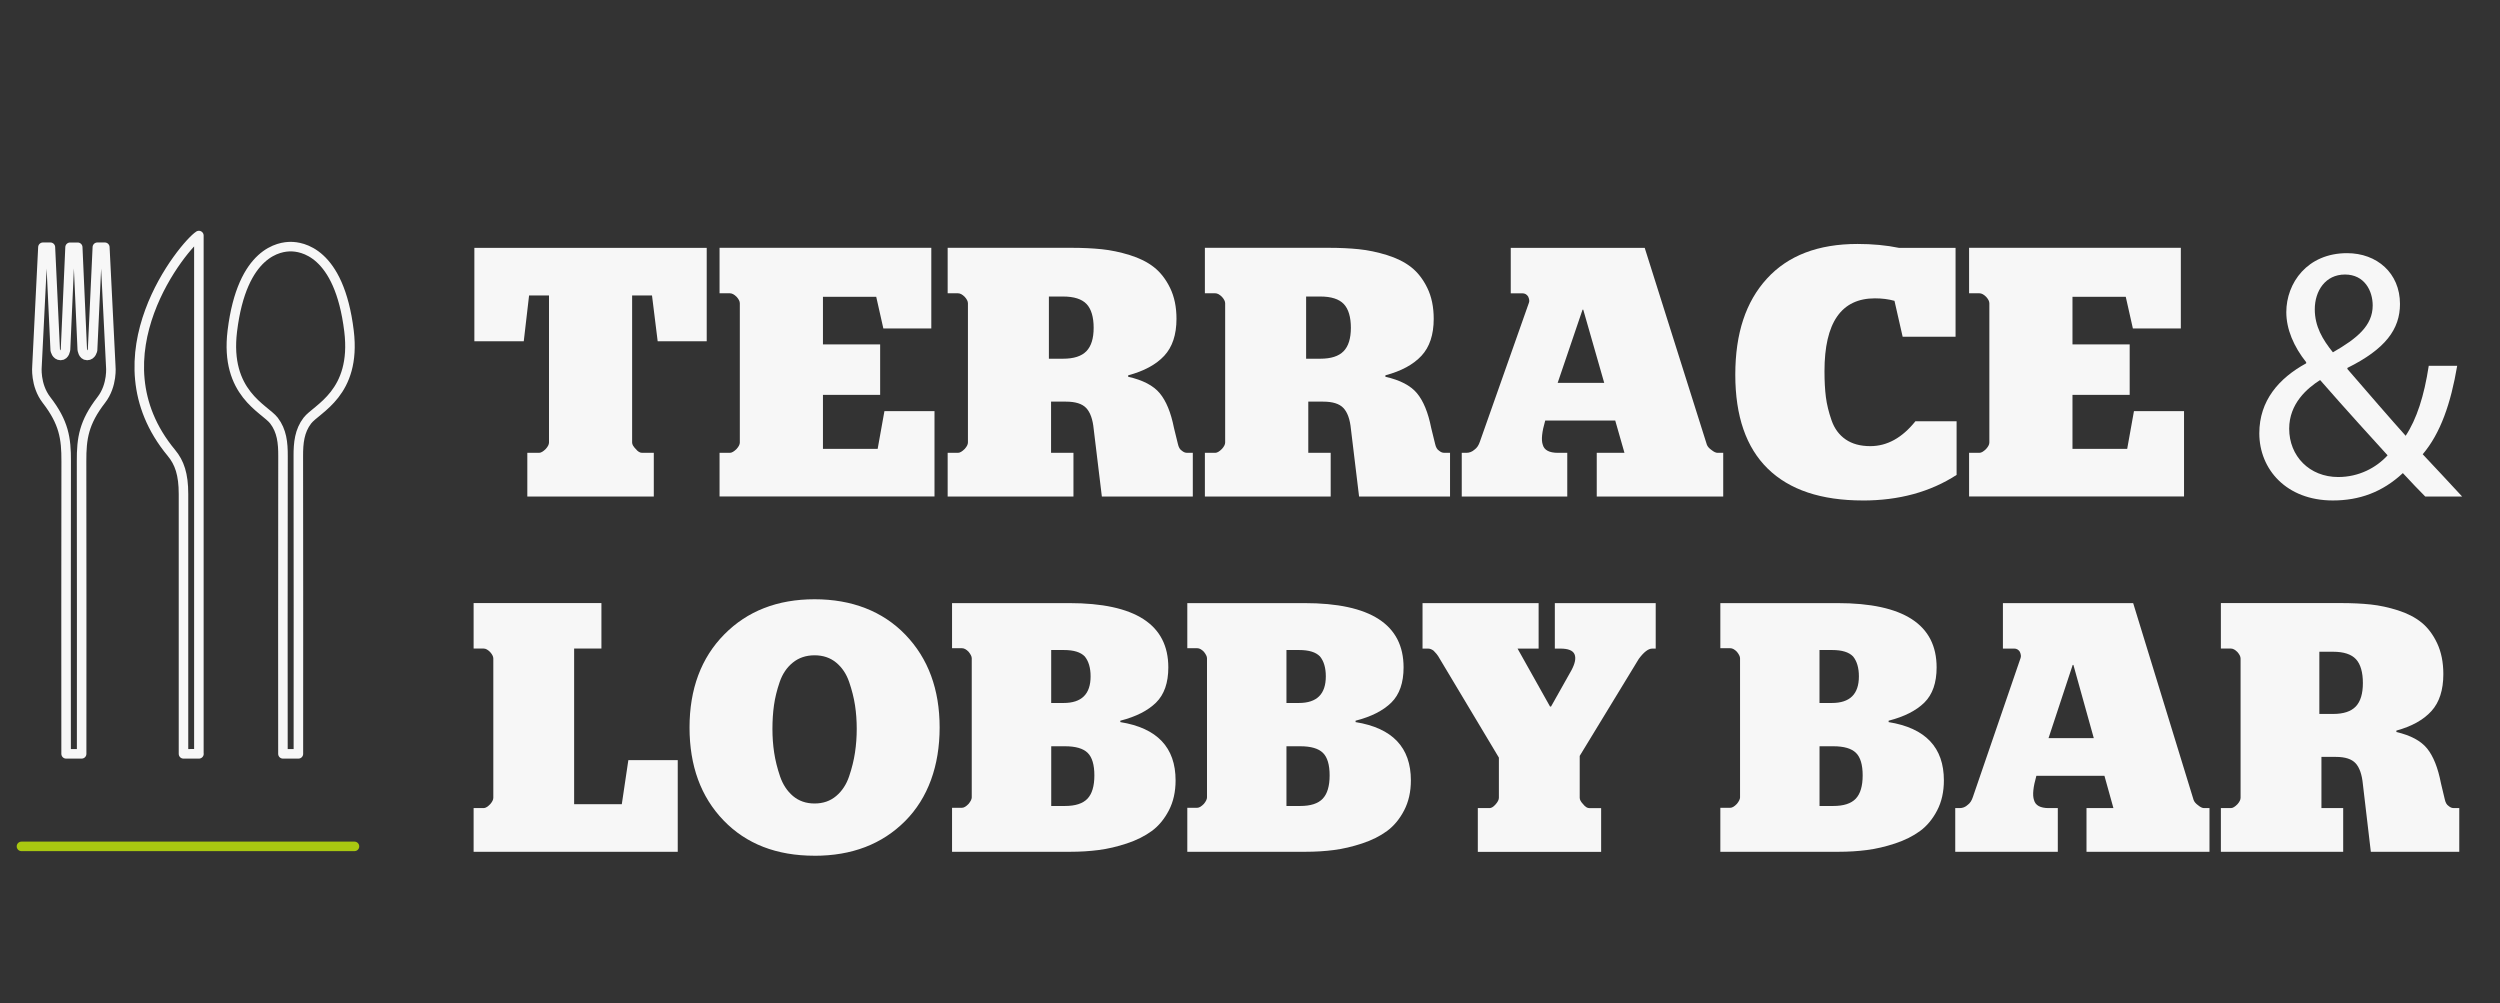
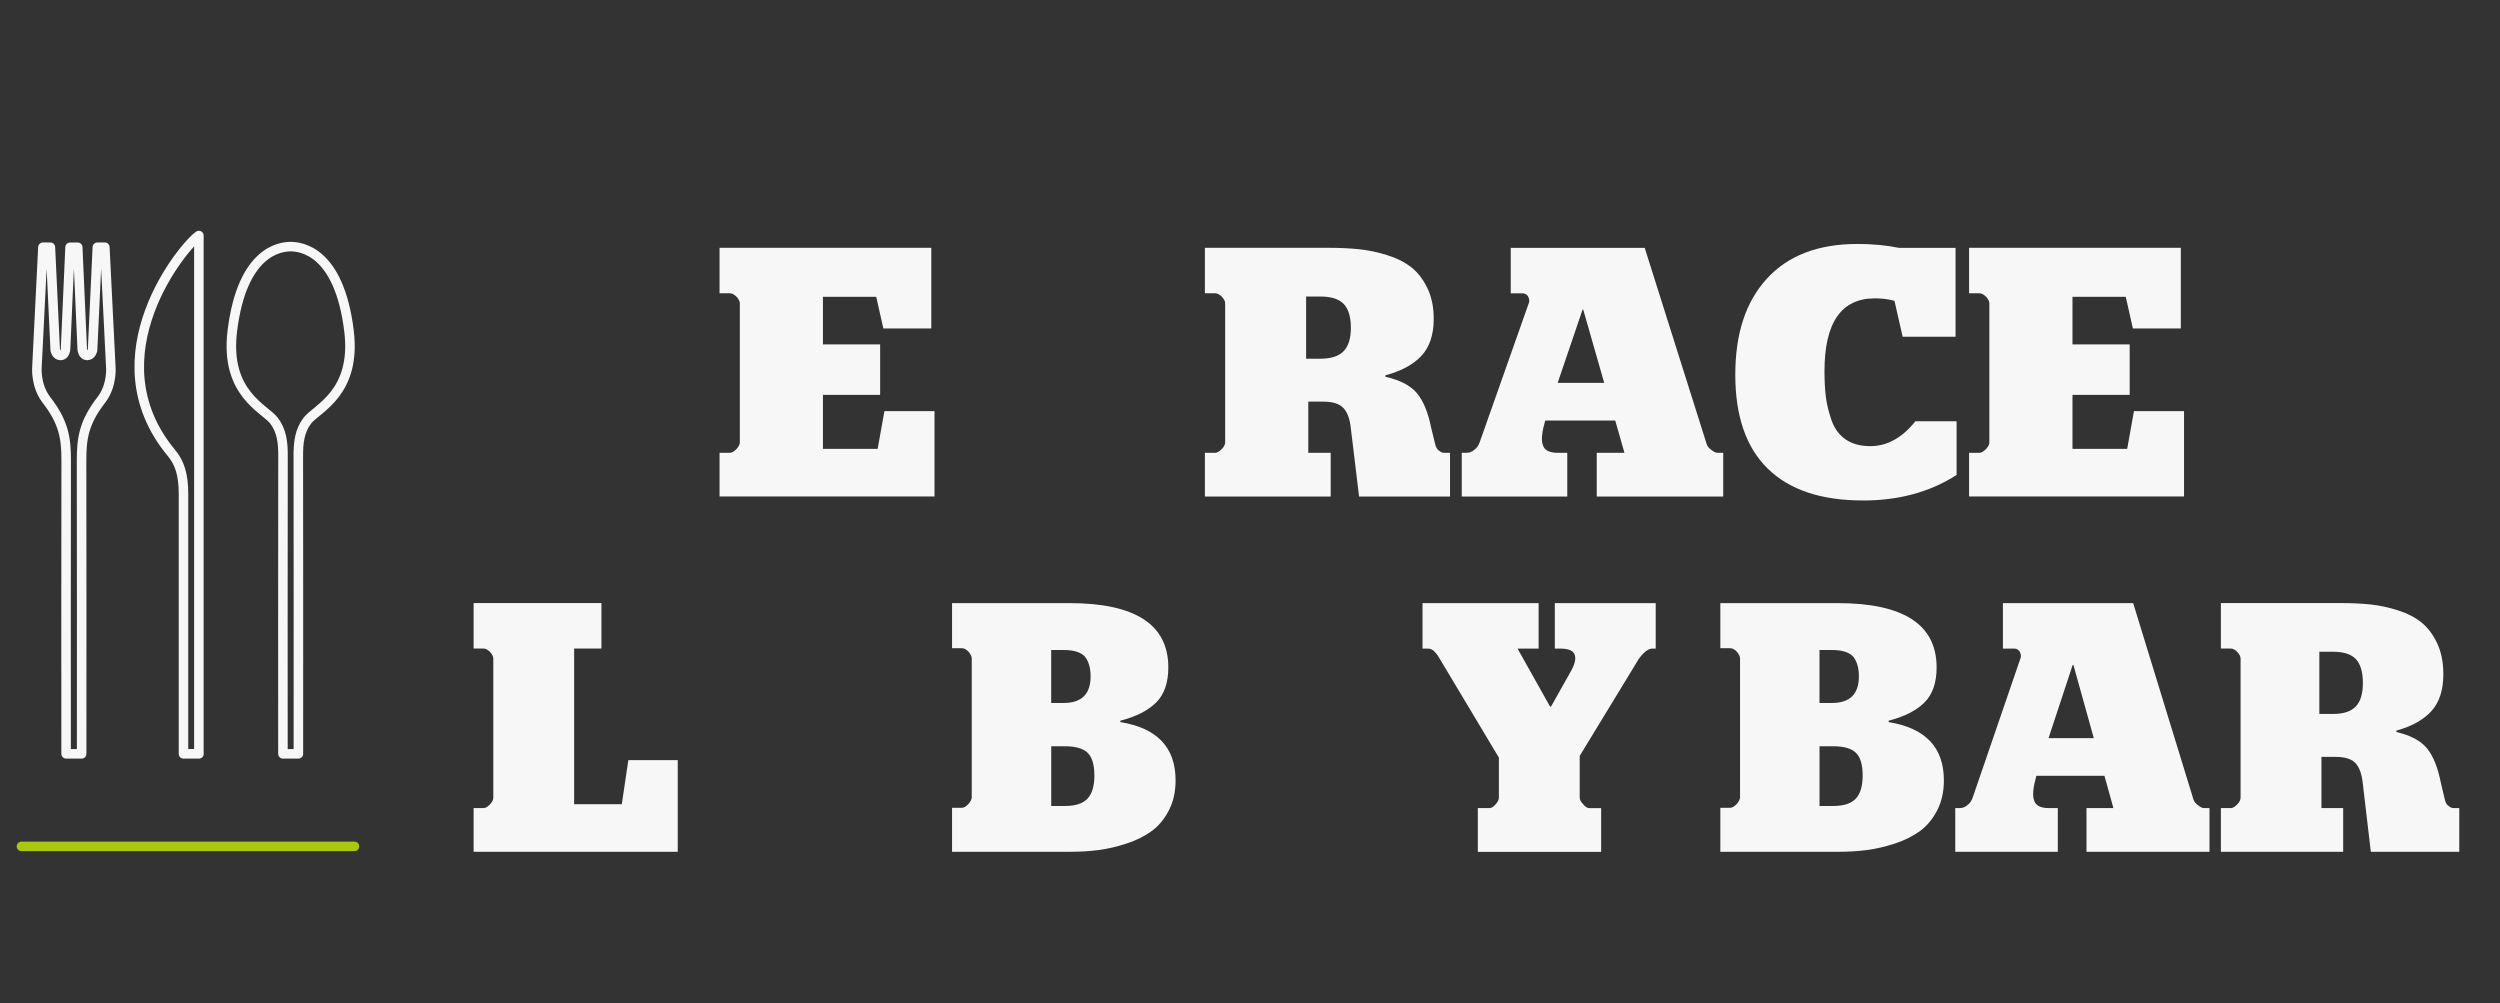
<svg xmlns="http://www.w3.org/2000/svg" id="Layer_1" data-name="Layer 1" viewBox="0 0 695.4 279">
  <rect x="0" y="0" width="695.4" height="279" fill="#333333" stroke="none" />
  <defs>
    <style>
      .cls-1 {
        stroke: #f7f7f7;
        stroke-linejoin: round;
      }

      .cls-1, .cls-2 {
        fill: none;
        stroke-linecap: round;
        stroke-width: 2.65px;
      }

      .cls-2 {
        stroke: #a9c810;
      }

      .cls-3 {
        fill: #f7f7f7;
      }
    </style>
  </defs>
  <g>
-     <path class="cls-3" d="M146.68,138.12v-12.16h3.26c.53,0,1.15-.36,1.88-1.09.59-.66.89-1.25.89-1.78v-40.91h-5.54l-1.48,12.75h-13.74v-25.99h64.63v25.99h-13.64l-1.58-12.75h-5.53v40.91c0,.53.33,1.12.99,1.78.59.73,1.18,1.09,1.78,1.09h3.26v12.16h-35.18Z" />
    <path class="cls-3" d="M200.15,138.12v-12.16h2.87c.53,0,1.15-.36,1.88-1.09.59-.66.89-1.25.89-1.78v-38.74c0-.53-.3-1.12-.89-1.78-.66-.66-1.28-.99-1.88-.99h-2.87v-12.65h58.9v22.43h-13.34l-1.98-8.8h-14.82v13.24h15.91v14.03h-15.91v15.02h15.22l1.88-10.48h13.93v23.72h-59.79Z" />
-     <path class="cls-3" d="M263.6,138.12v-12.16h2.87c.53,0,1.15-.36,1.88-1.09.59-.66.89-1.25.89-1.78v-38.74c0-.53-.3-1.12-.89-1.78-.66-.66-1.28-.99-1.88-.99h-2.87v-12.65h34.39c3.1,0,5.91.13,8.45.39,2.54.26,5.14.81,7.81,1.63,2.67.83,4.91,1.94,6.72,3.36,1.81,1.42,3.31,3.34,4.5,5.78,1.19,2.44,1.78,5.3,1.78,8.6,0,4.41-1.14,7.84-3.41,10.28s-5.62,4.25-10.03,5.43v.4c4.08.92,7.02,2.45,8.79,4.59,1.78,2.14,3.1,5.35,3.95,9.64l1.09,4.45c.2.92.56,1.55,1.09,1.88.46.39.92.59,1.38.59h1.68v12.16h-25.3l-2.27-18.78c-.26-2.7-.96-4.64-2.08-5.83-1.12-1.19-3-1.78-5.63-1.78h-4.15v14.23h6.23v12.16h-34.99ZM291.76,82.49v17.29h3.95c2.96,0,5.12-.69,6.47-2.08,1.35-1.38,2.03-3.56,2.03-6.52s-.66-5.24-1.98-6.62c-1.32-1.38-3.49-2.08-6.52-2.08h-3.95Z" />
    <path class="cls-3" d="M335.15,138.12v-12.16h2.87c.53,0,1.15-.36,1.88-1.09.59-.66.89-1.25.89-1.78v-38.74c0-.53-.3-1.12-.89-1.78-.66-.66-1.28-.99-1.88-.99h-2.87v-12.65h34.39c3.1,0,5.91.13,8.45.39,2.54.26,5.14.81,7.81,1.63,2.67.83,4.91,1.94,6.72,3.36,1.81,1.42,3.31,3.34,4.5,5.78,1.19,2.44,1.78,5.3,1.78,8.6,0,4.41-1.14,7.84-3.41,10.28-2.27,2.44-5.62,4.25-10.03,5.43v.4c4.08.92,7.02,2.45,8.79,4.59,1.78,2.14,3.1,5.35,3.95,9.64l1.09,4.45c.2.92.56,1.55,1.09,1.88.46.39.92.59,1.38.59h1.68v12.16h-25.3l-2.27-18.78c-.26-2.7-.96-4.64-2.08-5.83-1.12-1.19-3-1.78-5.63-1.78h-4.15v14.23h6.23v12.16h-34.99ZM363.31,82.49v17.29h3.95c2.96,0,5.12-.69,6.47-2.08,1.35-1.38,2.03-3.56,2.03-6.52s-.66-5.24-1.98-6.62c-1.32-1.38-3.49-2.08-6.52-2.08h-3.95Z" />
    <path class="cls-3" d="M406.6,138.12v-12.16h1.28c.86,0,1.61-.3,2.27-.89.66-.46,1.15-1.19,1.48-2.17l13.64-38.64c.2-.46.13-1.05-.2-1.78-.39-.59-.92-.89-1.58-.89h-3.26v-12.65h37.26l17.29,54.75c.2.53.63,1.02,1.29,1.48.66.53,1.22.79,1.68.79h1.58v12.16h-35.18v-12.16h7.71l-2.57-8.99h-19.47c-.92,3.16-1.15,5.4-.69,6.72.39,1.52,1.81,2.27,4.25,2.27h2.57v12.16h-29.35ZM440.2,86.14l-6.92,20.36h12.95l-5.83-20.36h-.2Z" />
    <path class="cls-3" d="M518.17,139.21c-11.6,0-20.41-2.95-26.44-8.84-6.03-5.9-9.04-14.61-9.04-26.14s2.93-20.31,8.8-26.73c5.86-6.42,14.26-9.64,25.2-9.64,4.15,0,8.01.36,11.56,1.09h15.71v24.71h-14.72l-2.27-9.98c-1.65-.46-3.46-.69-5.44-.69-9.36,0-14.03,6.75-14.03,20.26,0,2.77.13,5.17.39,7.21.26,2.04.79,4.2,1.58,6.47.79,2.27,2.09,4.04,3.9,5.29s4.1,1.88,6.87,1.88c4.68,0,8.86-2.31,12.55-6.92h11.46v14.92c-7.31,4.74-16.01,7.12-26.09,7.12Z" />
    <path class="cls-3" d="M547.72,138.12v-12.16h2.87c.53,0,1.15-.36,1.88-1.09.59-.66.89-1.25.89-1.78v-38.74c0-.53-.3-1.12-.89-1.78-.66-.66-1.28-.99-1.88-.99h-2.87v-12.65h58.9v22.43h-13.34l-1.98-8.8h-14.82v13.24h15.91v14.03h-15.91v15.02h15.22l1.88-10.48h13.93v23.72h-59.79Z" />
-     <path class="cls-3" d="M674.61,138.12c-1.88-1.88-3.66-3.76-6.23-6.52-5.73,5.34-12.15,7.61-19.47,7.61-12.95,0-20.46-8.7-20.46-18.68,0-9.09,5.44-15.32,13.04-19.47v-.3c-3.46-4.35-5.53-9.19-5.53-13.93,0-8.1,5.83-16.41,16.9-16.41,8.3,0,14.72,5.54,14.72,14.13,0,7.02-4.05,12.55-14.63,17.79v.3c5.63,6.52,11.96,13.84,16.21,18.58,3.06-4.64,5.14-11.07,6.42-19.47h7.91c-1.78,10.48-4.64,18.78-9.59,24.61,3.56,3.76,7.02,7.51,10.97,11.76h-10.28ZM664.14,126.66c-3.95-4.35-11.36-12.45-18.78-20.95-3.56,2.27-8.6,6.52-8.6,13.54,0,7.61,5.63,13.44,13.64,13.44,5.73,0,10.57-2.57,13.73-6.03ZM643.88,86.04c0,4.74,2.17,8.4,5.04,11.96,6.72-3.85,11.07-7.41,11.07-13.04,0-4.05-2.27-8.6-7.71-8.6s-8.4,4.55-8.4,9.69Z" />
  </g>
  <g>
    <path class="cls-3" d="M131.74,236.94v-12.16h2.79c.51,0,1.12-.36,1.82-1.09.58-.66.87-1.25.87-1.78v-38.74c0-.53-.29-1.12-.87-1.78-.64-.66-1.25-.99-1.82-.99h-2.79v-12.65h35.55v12.65h-7.59v43.29h13.26l1.82-12.25h13.74v25.5h-56.79Z" />
-     <path class="cls-3" d="M226.58,238.03c-10.57,0-19.01-3.28-25.32-9.83-6.31-6.55-9.46-15.17-9.46-25.84s3.22-19.37,9.66-25.89c6.44-6.52,14.81-9.78,25.13-9.78s18.93,3.3,25.27,9.88c6.34,6.59,9.51,15.19,9.51,25.79s-3.2,19.62-9.61,26.04c-6.41,6.42-14.8,9.64-25.18,9.64ZM220.57,221.42c1.64,1.38,3.64,2.08,6.01,2.08s4.37-.69,6.01-2.08c1.64-1.38,2.84-3.21,3.61-5.49.77-2.27,1.31-4.48,1.63-6.62.32-2.14.48-4.33.48-6.57s-.16-4.5-.48-6.57c-.32-2.08-.86-4.23-1.63-6.47s-1.97-4.04-3.61-5.39c-1.63-1.35-3.64-2.03-6.01-2.03s-4.39.68-6.05,2.03c-1.67,1.35-2.88,3.15-3.65,5.39s-1.3,4.4-1.59,6.47c-.29,2.08-.43,4.27-.43,6.57s.16,4.51.48,6.62c.32,2.11.86,4.3,1.63,6.57.77,2.27,1.97,4.1,3.6,5.49Z" />
    <path class="cls-3" d="M264.82,236.94v-12.25h2.79c.51,0,1.12-.36,1.82-1.09.58-.72.87-1.32.87-1.78v-38.74c0-.46-.29-1.05-.87-1.78-.64-.66-1.25-.99-1.82-.99h-2.79v-12.55h32.58c18.38,0,27.58,5.96,27.58,17.89,0,4.28-1.14,7.54-3.41,9.78s-5.59,3.92-9.94,5.04v.39c10.25,1.65,15.37,7.05,15.37,16.21,0,3.16-.62,5.95-1.87,8.35s-2.83,4.32-4.76,5.73-4.23,2.57-6.92,3.46c-2.69.89-5.3,1.5-7.83,1.83-2.53.33-5.17.49-7.93.49h-32.86ZM292.4,180.81v14.73h3.46c5,0,7.5-2.47,7.5-7.41,0-2.37-.55-4.22-1.63-5.54-1.15-1.19-3.08-1.78-5.77-1.78h-3.56ZM292.4,224.19h3.84c2.88,0,4.96-.67,6.25-2.03,1.28-1.35,1.92-3.51,1.92-6.47s-.62-5.06-1.87-6.28c-1.25-1.22-3.35-1.83-6.29-1.83h-3.84v16.6Z" />
-     <path class="cls-3" d="M330.26,236.94v-12.25h2.79c.51,0,1.12-.36,1.83-1.09.58-.72.86-1.32.86-1.78v-38.74c0-.46-.29-1.05-.86-1.78-.64-.66-1.25-.99-1.83-.99h-2.79v-12.55h32.58c18.39,0,27.58,5.96,27.58,17.89,0,4.28-1.14,7.54-3.41,9.78s-5.59,3.92-9.94,5.04v.39c10.25,1.65,15.38,7.05,15.38,16.21,0,3.16-.63,5.95-1.88,8.35-1.25,2.4-2.83,4.32-4.76,5.73-1.92,1.42-4.23,2.57-6.92,3.46-2.69.89-5.3,1.5-7.83,1.83-2.53.33-5.17.49-7.93.49h-32.87ZM357.84,180.81v14.73h3.46c5,0,7.49-2.47,7.49-7.41,0-2.37-.54-4.22-1.63-5.54-1.15-1.19-3.07-1.78-5.77-1.78h-3.56ZM357.84,224.19h3.85c2.88,0,4.96-.67,6.24-2.03,1.28-1.35,1.92-3.51,1.92-6.47s-.62-5.06-1.87-6.28c-1.25-1.22-3.35-1.83-6.29-1.83h-3.85v16.6Z" />
    <path class="cls-3" d="M411.07,236.94v-12.16h3.27c.51,0,1.07-.35,1.68-1.04.61-.69.91-1.3.91-1.83v-11.17l-16.91-28.26c-.19-.33-.61-.82-1.25-1.48-.51-.39-1.02-.59-1.54-.59h-1.54v-12.65h32.29v12.65h-5.86l9.03,16.11h.29l5.67-10.08c1.02-1.91,1.31-3.39.86-4.45-.45-1.05-1.76-1.58-3.94-1.58h-1.54v-12.65h28.06v12.65h-.96c-1.09,0-2.34.96-3.75,2.87l-16.43,26.98v11.66c0,.53.32,1.12.96,1.78.57.73,1.15,1.09,1.73,1.09h3.27v12.16h-34.3Z" />
    <path class="cls-3" d="M478.53,236.94v-12.25h2.79c.51,0,1.12-.36,1.82-1.09.58-.72.87-1.32.87-1.78v-38.74c0-.46-.29-1.05-.87-1.78-.64-.66-1.25-.99-1.82-.99h-2.79v-12.55h32.58c18.38,0,27.58,5.96,27.58,17.89,0,4.28-1.14,7.54-3.41,9.78s-5.59,3.92-9.94,5.04v.39c10.25,1.65,15.37,7.05,15.37,16.21,0,3.16-.62,5.95-1.87,8.35s-2.83,4.32-4.76,5.73-4.23,2.57-6.92,3.46c-2.69.89-5.3,1.5-7.83,1.83-2.53.33-5.17.49-7.93.49h-32.86ZM506.11,180.81v14.73h3.46c5,0,7.5-2.47,7.5-7.41,0-2.37-.55-4.22-1.63-5.54-1.15-1.19-3.08-1.78-5.77-1.78h-3.56ZM506.11,224.19h3.84c2.88,0,4.96-.67,6.25-2.03,1.28-1.35,1.92-3.51,1.92-6.47s-.62-5.06-1.87-6.28c-1.25-1.22-3.35-1.83-6.29-1.83h-3.84v16.6Z" />
    <path class="cls-3" d="M543.87,236.94v-12.16h1.25c.83,0,1.57-.3,2.21-.89.64-.46,1.12-1.19,1.44-2.17l13.26-38.64c.19-.46.13-1.05-.19-1.78-.39-.59-.9-.89-1.54-.89h-3.17v-12.65h36.23l16.81,54.75c.19.53.61,1.02,1.25,1.48.64.53,1.19.79,1.63.79h1.54v12.16h-34.21v-12.16h7.49l-2.5-8.99h-18.93c-.9,3.16-1.12,5.4-.67,6.72.39,1.52,1.76,2.27,4.13,2.27h2.5v12.16h-28.54ZM576.54,184.96l-6.72,20.36h12.59l-5.67-20.36h-.19Z" />
    <path class="cls-3" d="M617.76,236.94v-12.16h2.79c.51,0,1.12-.36,1.83-1.09.58-.66.86-1.25.86-1.78v-38.74c0-.53-.29-1.12-.86-1.78-.64-.66-1.25-.99-1.83-.99h-2.79v-12.65h33.44c3.01,0,5.75.13,8.22.39,2.47.26,5,.81,7.59,1.63,2.6.83,4.77,1.94,6.53,3.36,1.76,1.42,3.22,3.34,4.37,5.78,1.15,2.44,1.73,5.3,1.73,8.6,0,4.41-1.1,7.84-3.31,10.28s-5.46,4.25-9.75,5.43v.4c3.97.92,6.82,2.45,8.55,4.59,1.73,2.14,3.01,5.35,3.84,9.64l1.06,4.45c.19.92.54,1.55,1.06,1.88.45.39.9.59,1.35.59h1.63v12.16h-24.6l-2.21-18.78c-.26-2.7-.93-4.64-2.02-5.83-1.09-1.19-2.91-1.78-5.48-1.78h-4.03v14.23h6.05v12.16h-34.02ZM645.15,181.3v17.29h3.84c2.88,0,4.98-.69,6.3-2.08,1.31-1.38,1.97-3.56,1.97-6.52s-.64-5.24-1.92-6.62c-1.28-1.38-3.4-2.08-6.34-2.08h-3.84Z" />
  </g>
  <path class="cls-1" d="M55.34,209.69h-4.3v-72.28c0-5.49-1.11-8.72-3.37-11.44-22.28-26.87,3.64-57.88,7.65-60.45v144.15c-.98,0-2.92,0-3.89.01M83,209.69c0-12.43.04-69.65-.02-82.79-.02-3.75.33-7.05,2.51-9.9,2.59-3.38,13.71-7.57,11.59-24.92-2.72-22.31-13.4-23.48-16.23-23.48s-13.5,1.16-16.23,23.48c-2.12,17.36,9,21.54,11.59,24.92,2.18,2.85,2.53,6.15,2.51,9.9-.06,13.14-.02,82.79-.02,82.79h4.3ZM19.84,68.78h1.78l1.26,28.41s.17,1.69,1.35,1.69c1.26,0,1.52-1.52,1.52-1.52l1.33-28.59h2.08l1.65,33.07s.58,5.25-2.64,9.41c-4.83,6.26-5.51,10.62-5.48,17.08.06,13.14.02,68.92.02,81.36-.61-.01-3.7-.01-4.32,0,0-12.43-.04-68.22.02-81.36.03-6.46-.65-10.82-5.48-17.08-3.21-4.16-2.64-9.41-2.64-9.41l1.65-33.07h2.08l1.34,28.59s.25,1.52,1.52,1.52c1.18,0,1.35-1.69,1.35-1.69l1.26-28.41h1.78" />
  <line class="cls-2" x1="5.97" y1="235.43" x2="98.6" y2="235.43" />
</svg>